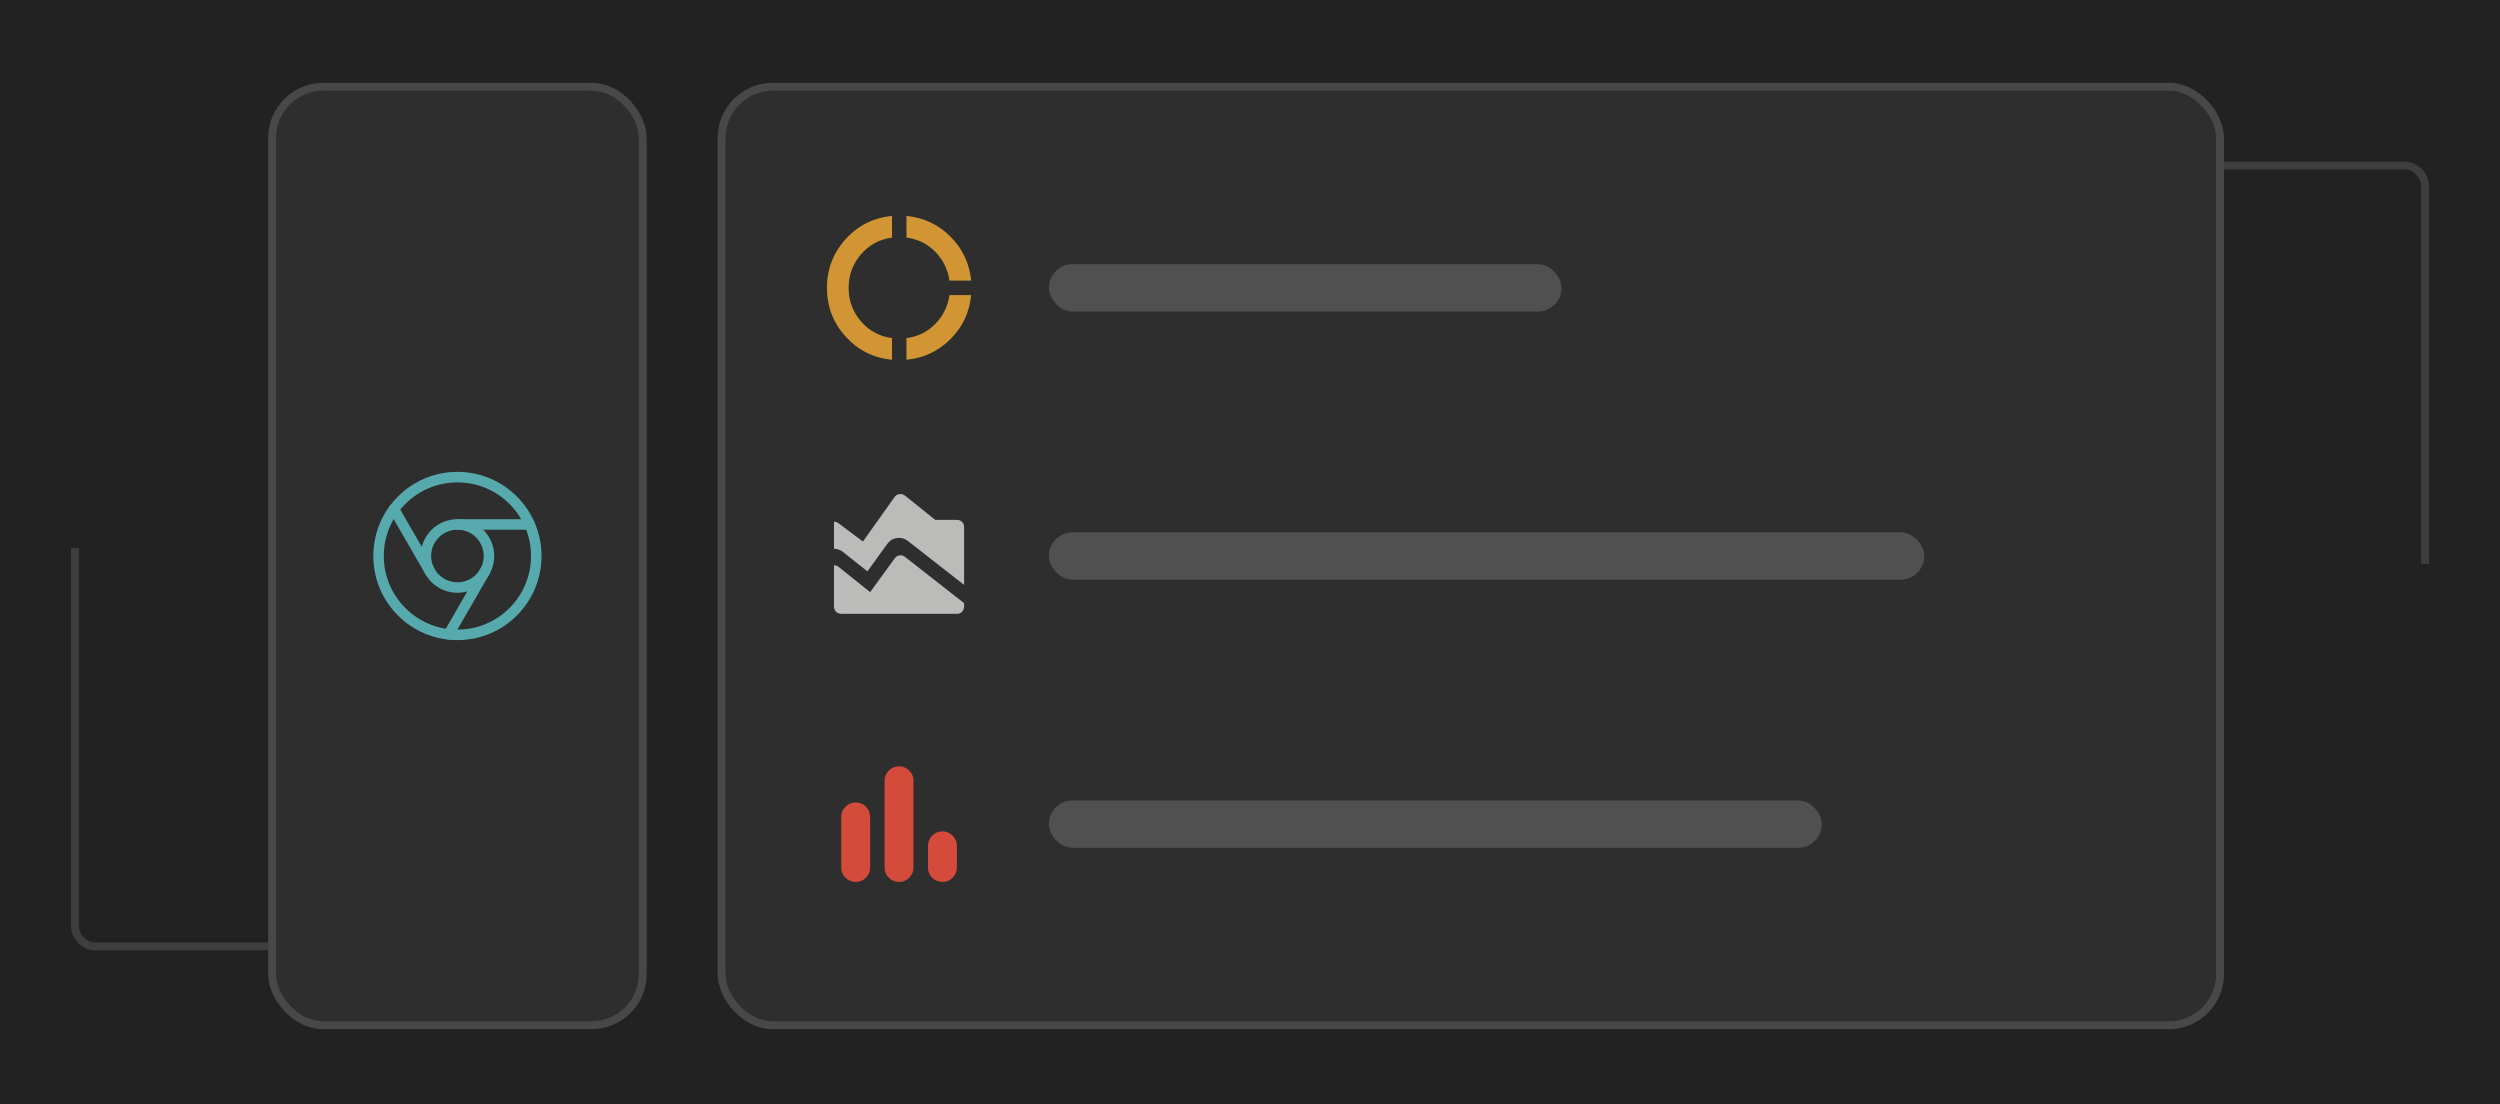
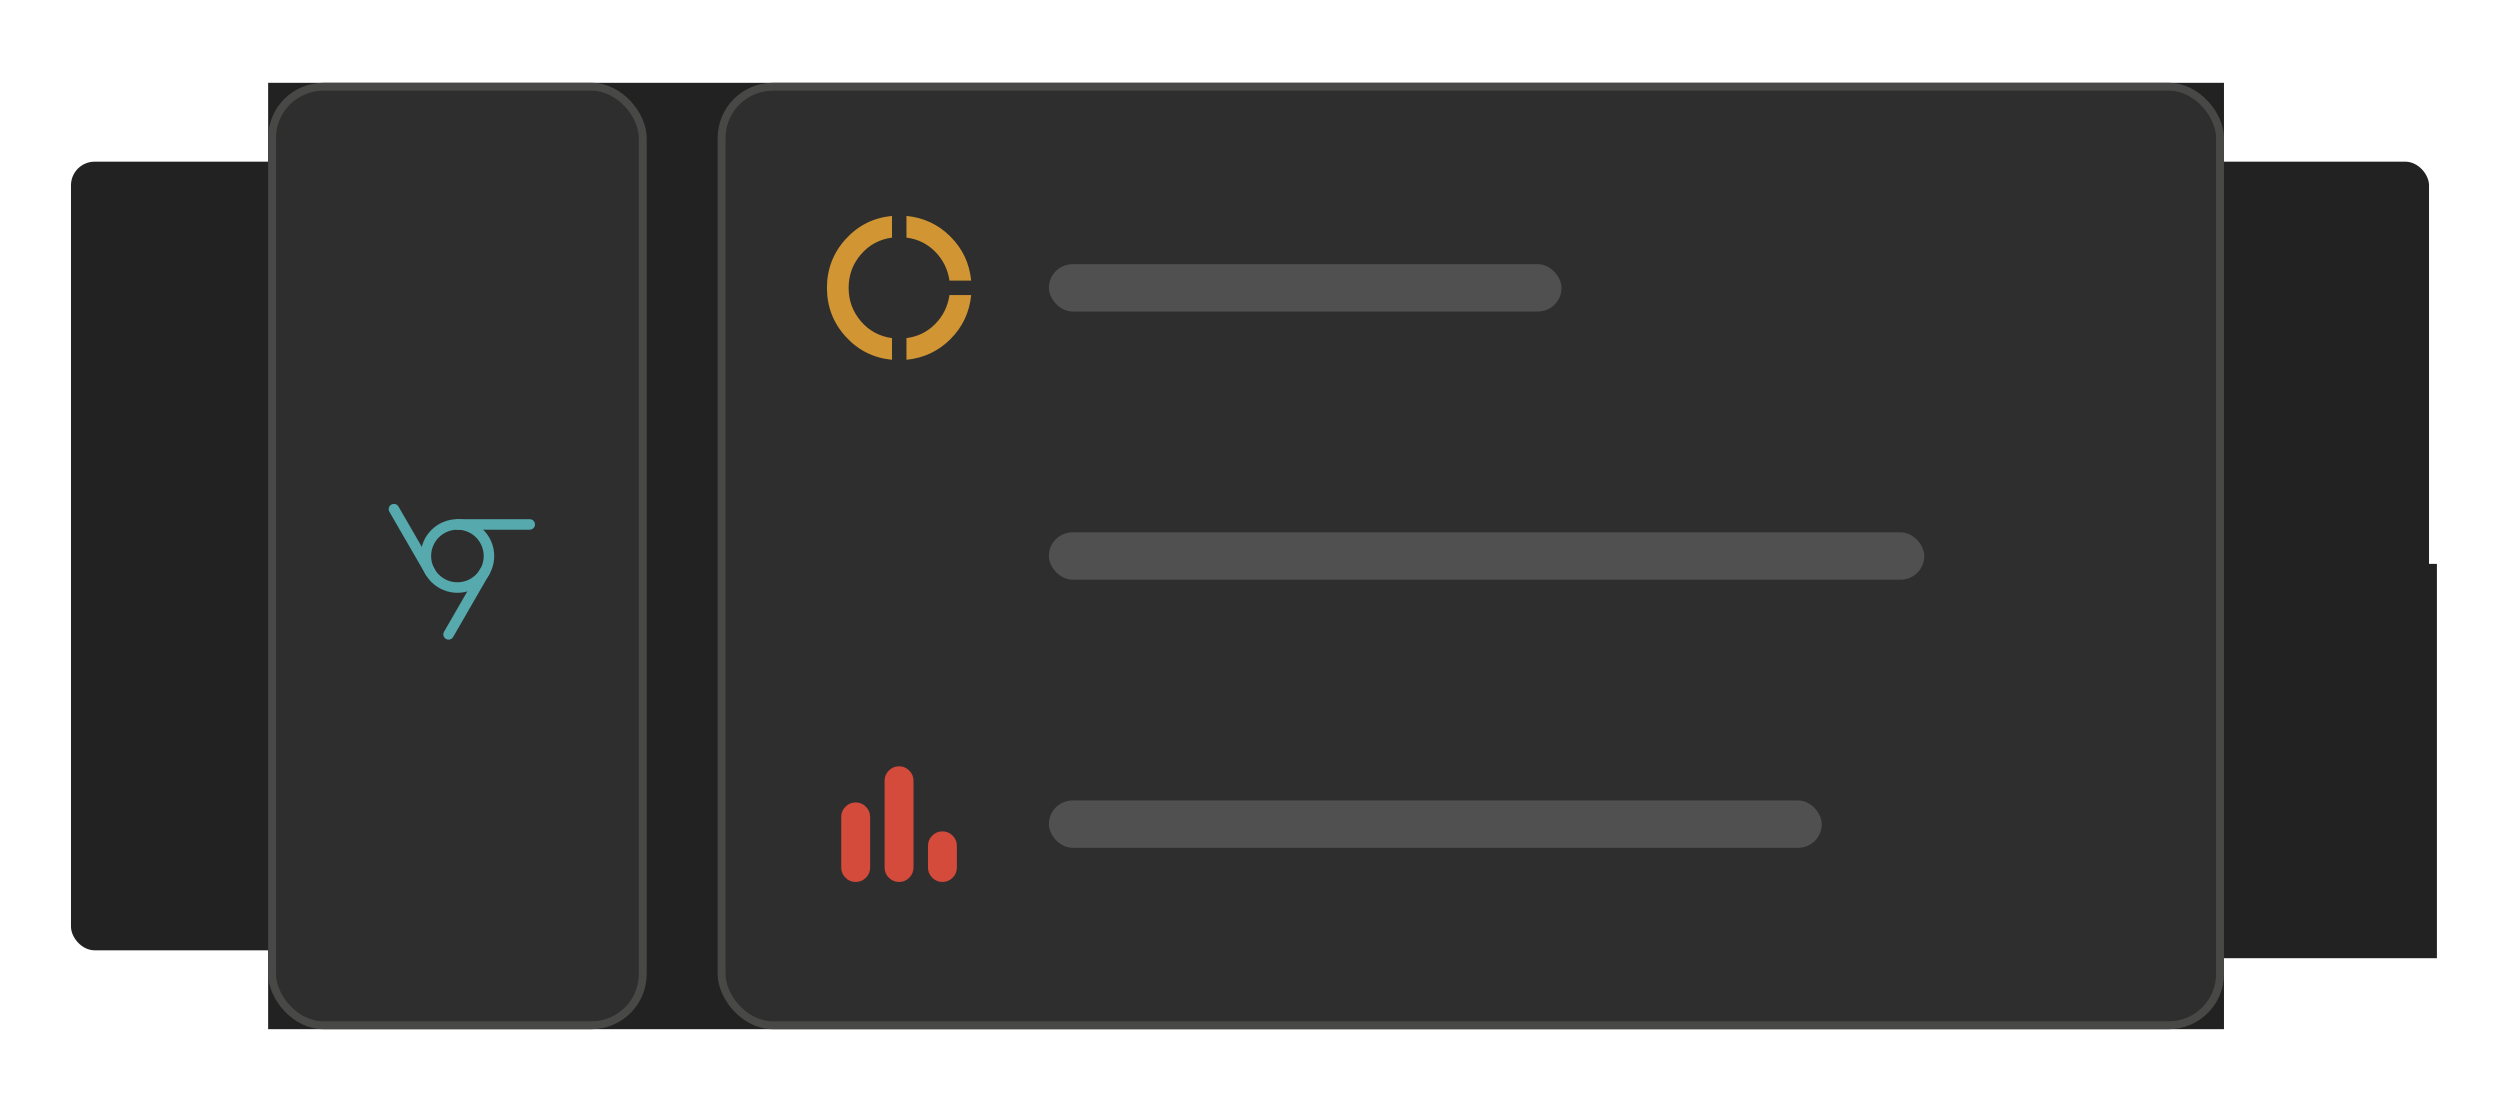
<svg xmlns="http://www.w3.org/2000/svg" width="317" height="140" viewBox="0 0 317 140" fill="none">
-   <rect width="317" height="140" fill="#222222" />
  <rect x="9" y="20.5" width="299" height="100" rx="3" fill="#222222" />
-   <rect x="9.5" y="21" width="298" height="99" rx="2.5" stroke="#DDDCDB" stroke-opacity="0.15" />
-   <rect x="8" y="19.5" width="50" height="50" fill="#222222" />
  <rect x="259" y="71.5" width="50" height="50" fill="#222222" />
  <rect width="248" height="120" transform="translate(34 10.5)" fill="#222222" />
  <rect x="34" y="10.5" width="48" height="120" rx="7" fill="#2E2E2E" />
-   <path d="M58 80.5C63.523 80.5 68 76.023 68 70.5C68 64.977 63.523 60.5 58 60.5C52.477 60.5 48 64.977 48 70.5C48 76.023 52.477 80.5 58 80.5Z" stroke="#56A9AC" stroke-width="1.333" stroke-linecap="round" stroke-linejoin="round" />
  <path d="M58 74.5C60.209 74.5 62 72.709 62 70.5C62 68.291 60.209 66.5 58 66.5C55.791 66.5 54 68.291 54 70.5C54 72.709 55.791 74.5 58 74.5Z" stroke="#56A9AC" stroke-width="1.333" stroke-linecap="round" stroke-linejoin="round" />
  <path d="M67.17 66.5H58" stroke="#56A9AC" stroke-width="1.333" stroke-linecap="round" stroke-linejoin="round" />
  <path d="M49.95 64.56L54.54 72.5" stroke="#56A9AC" stroke-width="1.333" stroke-linecap="round" stroke-linejoin="round" />
  <path d="M56.88 80.44L61.46 72.5" stroke="#56A9AC" stroke-width="1.333" stroke-linecap="round" stroke-linejoin="round" />
  <rect x="34.5" y="11" width="47" height="119" rx="6.5" stroke="#DDDCDB" stroke-opacity="0.15" />
  <rect x="91" y="10.5" width="191" height="120" rx="7" fill="#2E2E2E" />
-   <path d="M113.106 45.621C110.753 45.392 108.79 44.406 107.217 42.665C105.643 40.923 104.856 38.868 104.856 36.5C104.856 34.132 105.643 32.077 107.217 30.335C108.79 28.594 110.753 27.608 113.106 27.379V30.129C111.517 30.343 110.203 31.053 109.165 32.26C108.126 33.467 107.606 34.88 107.606 36.5C107.606 38.119 108.126 39.533 109.165 40.74C110.203 41.947 111.517 42.657 113.106 42.871V45.621ZM114.94 45.621V42.871C116.376 42.688 117.59 42.092 118.583 41.083C119.576 40.075 120.18 38.853 120.394 37.417H123.144C122.93 39.601 122.055 41.461 120.52 42.997C118.984 44.532 117.124 45.407 114.94 45.621ZM120.394 35.583C120.18 34.147 119.576 32.925 118.583 31.917C117.59 30.908 116.376 30.312 114.94 30.129V27.379C117.124 27.593 118.984 28.468 120.52 30.003C122.055 31.538 122.93 33.399 123.144 35.583H120.394Z" fill="#D19633" />
+   <path d="M113.106 45.621C110.753 45.392 108.79 44.406 107.217 42.665C105.643 40.923 104.856 38.868 104.856 36.5C104.856 34.132 105.643 32.077 107.217 30.335C108.79 28.594 110.753 27.608 113.106 27.379V30.129C111.517 30.343 110.203 31.053 109.165 32.26C108.126 33.467 107.606 34.88 107.606 36.5C107.606 38.119 108.126 39.533 109.165 40.74C110.203 41.947 111.517 42.657 113.106 42.871V45.621ZM114.94 45.621V42.871C116.376 42.688 117.59 42.092 118.583 41.083C119.576 40.075 120.18 38.853 120.394 37.417H123.144C122.93 39.601 122.055 41.461 120.52 42.997C118.984 44.532 117.124 45.407 114.94 45.621M120.394 35.583C120.18 34.147 119.576 32.925 118.583 31.917C117.59 30.908 116.376 30.312 114.94 30.129V27.379C117.124 27.593 118.984 28.468 120.52 30.003C122.055 31.538 122.93 33.399 123.144 35.583H120.394Z" fill="#D19633" />
  <rect x="133" y="33.5" width="65" height="6" rx="3" fill="#BBBBB9" fill-opacity="0.25" />
-   <path d="M122.25 74.167L115.123 68.598C114.71 68.277 114.248 68.151 113.736 68.22C113.225 68.288 112.816 68.537 112.51 68.965L109.99 72.448L106.896 69.996C106.713 69.843 106.522 69.736 106.323 69.675C106.124 69.614 105.933 69.583 105.75 69.583V66.146C105.826 66.146 105.914 66.157 106.014 66.18C106.113 66.203 106.208 66.253 106.3 66.329L109.417 68.667L113.427 63.029C113.58 62.815 113.786 62.689 114.046 62.651C114.306 62.613 114.542 62.678 114.756 62.846L118.583 65.917H121.333C121.593 65.917 121.811 66.004 121.986 66.18C122.162 66.356 122.25 66.574 122.25 66.833V74.167ZM106.667 77.833C106.407 77.833 106.189 77.745 106.014 77.57C105.838 77.394 105.75 77.176 105.75 76.917V71.669C105.857 71.669 105.956 71.684 106.048 71.715C106.14 71.745 106.231 71.799 106.323 71.875L110.333 75.083L113.45 70.798C113.603 70.584 113.805 70.458 114.057 70.42C114.309 70.382 114.542 70.447 114.756 70.615L122.25 76.481V76.917C122.25 77.176 122.162 77.394 121.986 77.57C121.811 77.745 121.593 77.833 121.333 77.833H106.667Z" fill="#BBBBB9" />
  <rect x="133" y="67.5" width="111" height="6" rx="3" fill="#BBBBB9" fill-opacity="0.25" />
  <path d="M108.5 111.833C107.996 111.833 107.564 111.654 107.205 111.295C106.846 110.936 106.667 110.504 106.667 110V103.583C106.667 103.079 106.846 102.648 107.205 102.289C107.564 101.93 107.996 101.75 108.5 101.75C109.004 101.75 109.436 101.93 109.795 102.289C110.154 102.648 110.333 103.079 110.333 103.583V110C110.333 110.504 110.154 110.936 109.795 111.295C109.436 111.654 109.004 111.833 108.5 111.833ZM114 111.833C113.496 111.833 113.064 111.654 112.705 111.295C112.346 110.936 112.167 110.504 112.167 110V99C112.167 98.496 112.346 98.064 112.705 97.705C113.064 97.346 113.496 97.167 114 97.167C114.504 97.167 114.936 97.346 115.295 97.705C115.654 98.064 115.833 98.496 115.833 99V110C115.833 110.504 115.654 110.936 115.295 111.295C114.936 111.654 114.504 111.833 114 111.833ZM119.5 111.833C118.996 111.833 118.564 111.654 118.205 111.295C117.846 110.936 117.667 110.504 117.667 110V107.25C117.667 106.746 117.846 106.314 118.205 105.955C118.564 105.596 118.996 105.417 119.5 105.417C120.004 105.417 120.436 105.596 120.795 105.955C121.154 106.314 121.333 106.746 121.333 107.25V110C121.333 110.504 121.154 110.936 120.795 111.295C120.436 111.654 120.004 111.833 119.5 111.833Z" fill="#D44A3B" />
  <rect x="133" y="101.5" width="98" height="6" rx="3" fill="#BBBBB9" fill-opacity="0.25" />
  <rect x="91.5" y="11" width="190" height="119" rx="6.5" stroke="#DDDCDB" stroke-opacity="0.15" />
</svg>